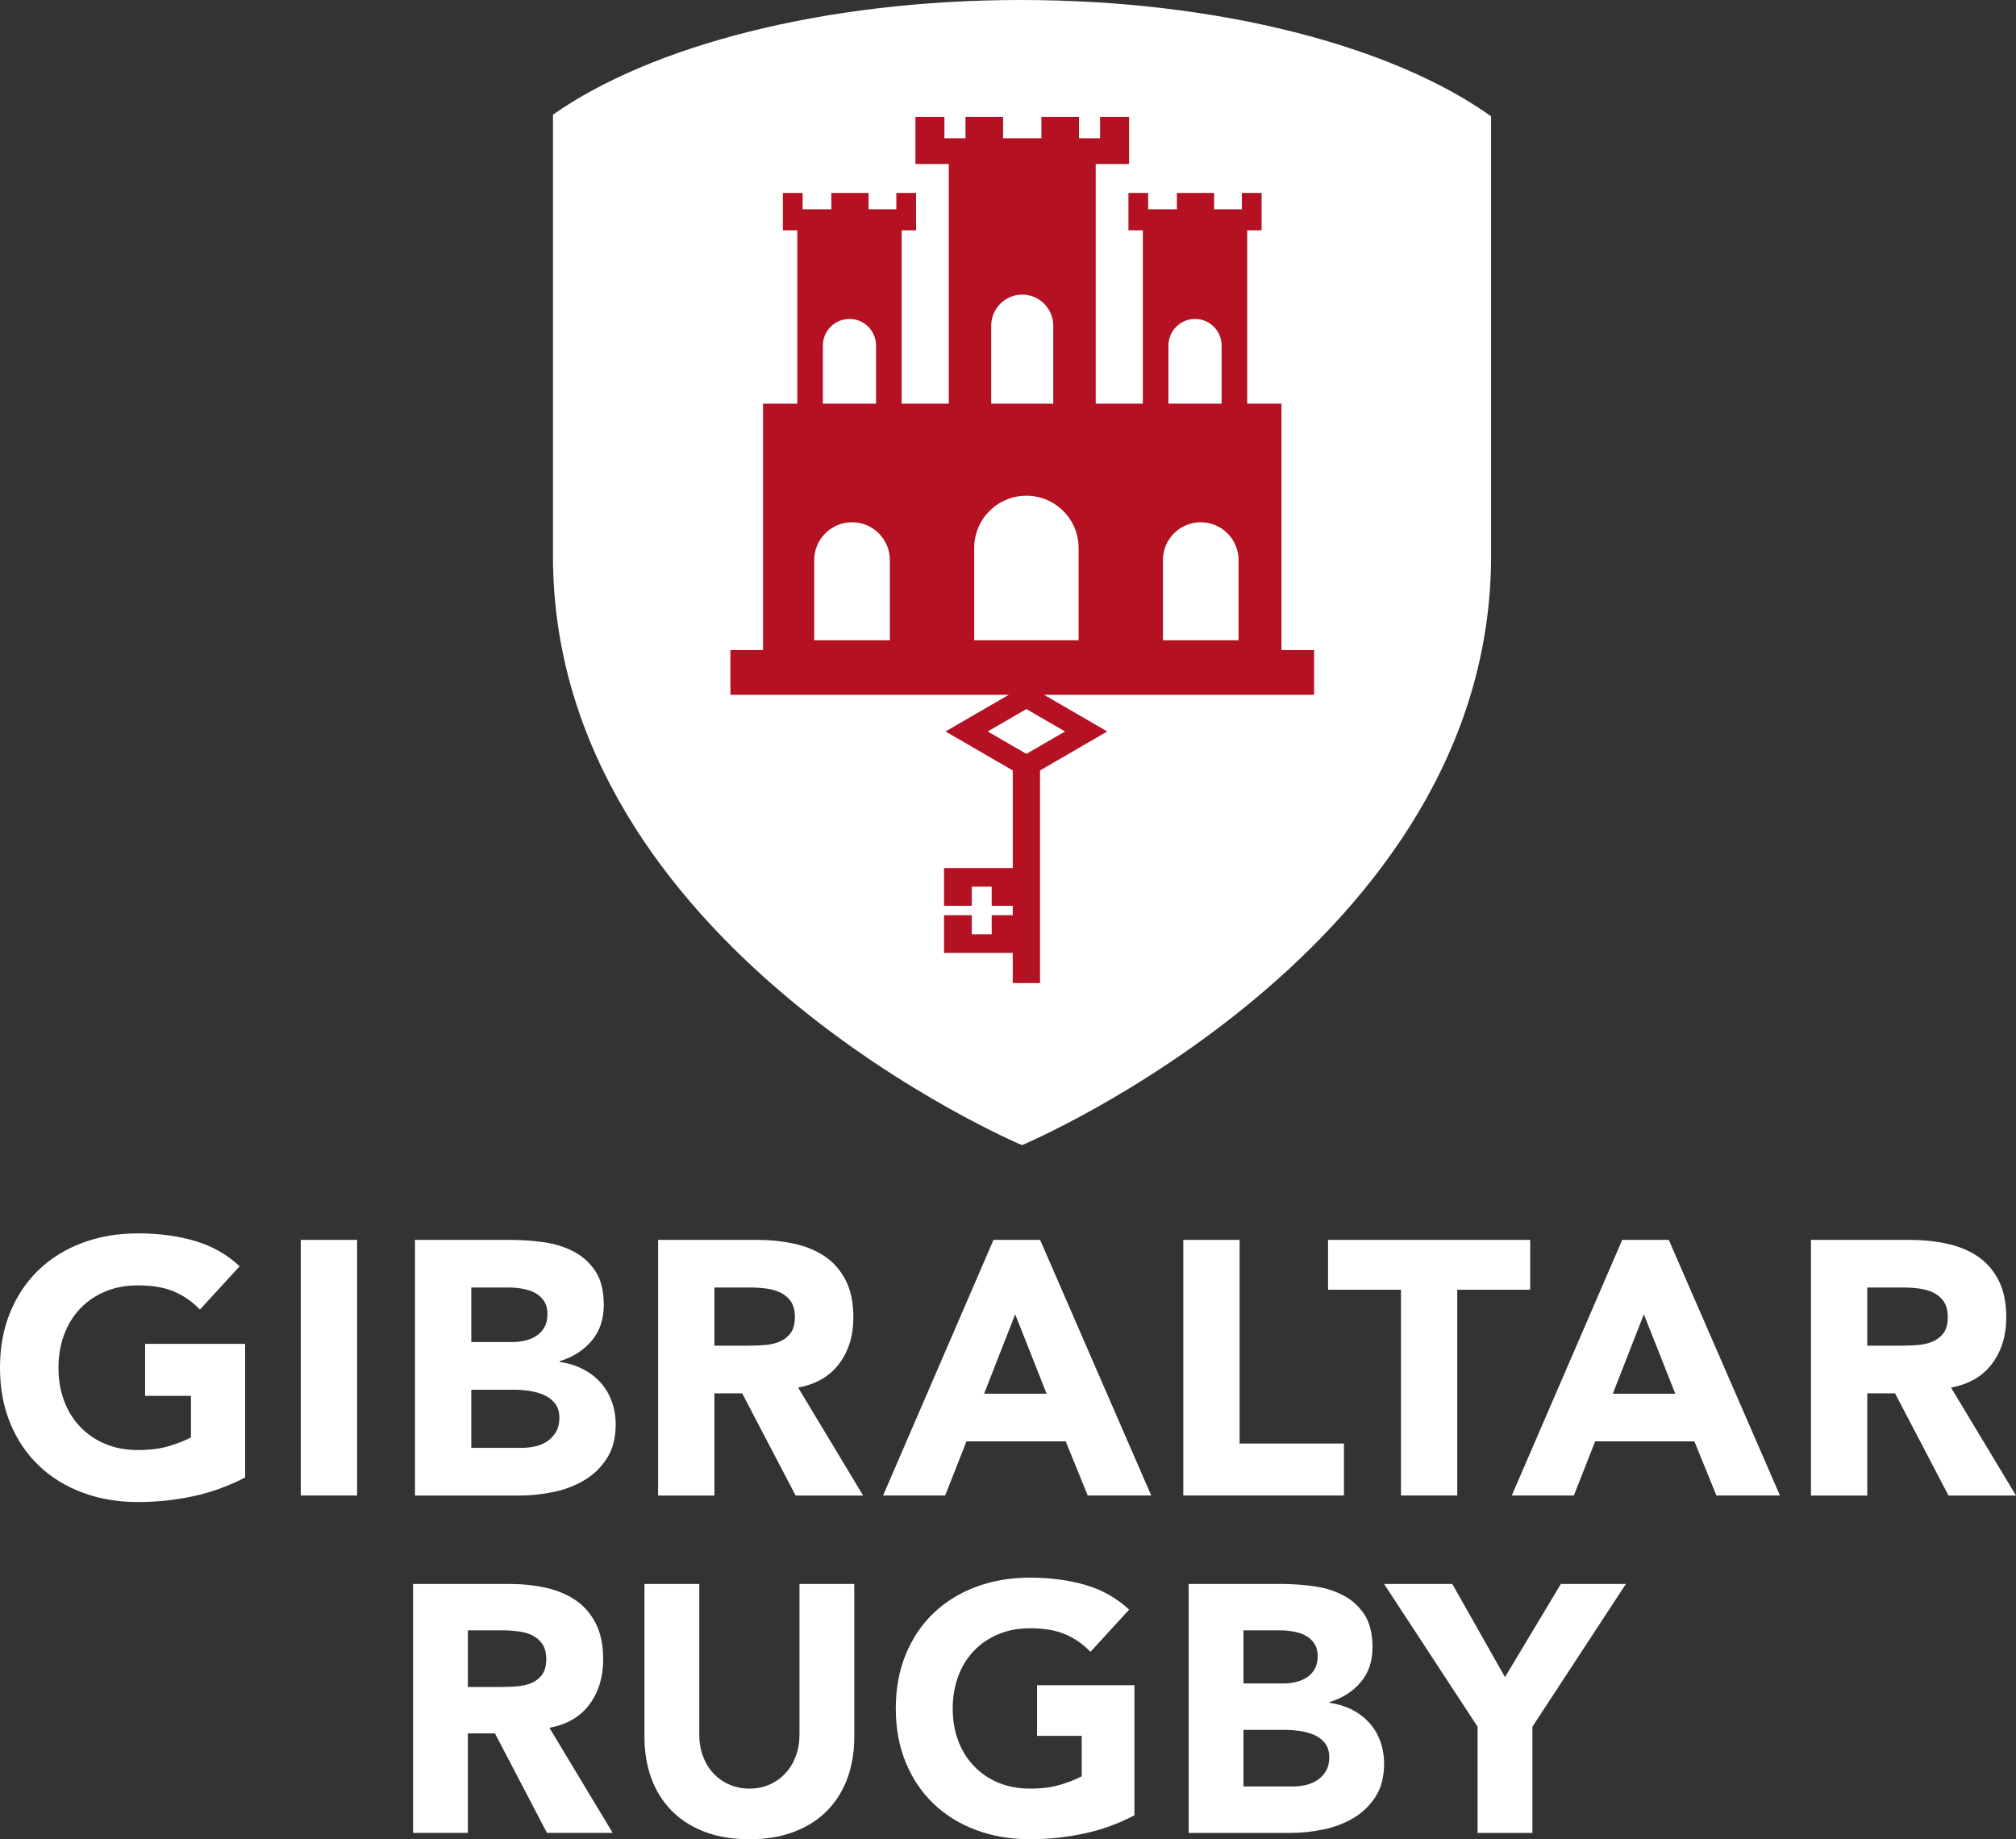
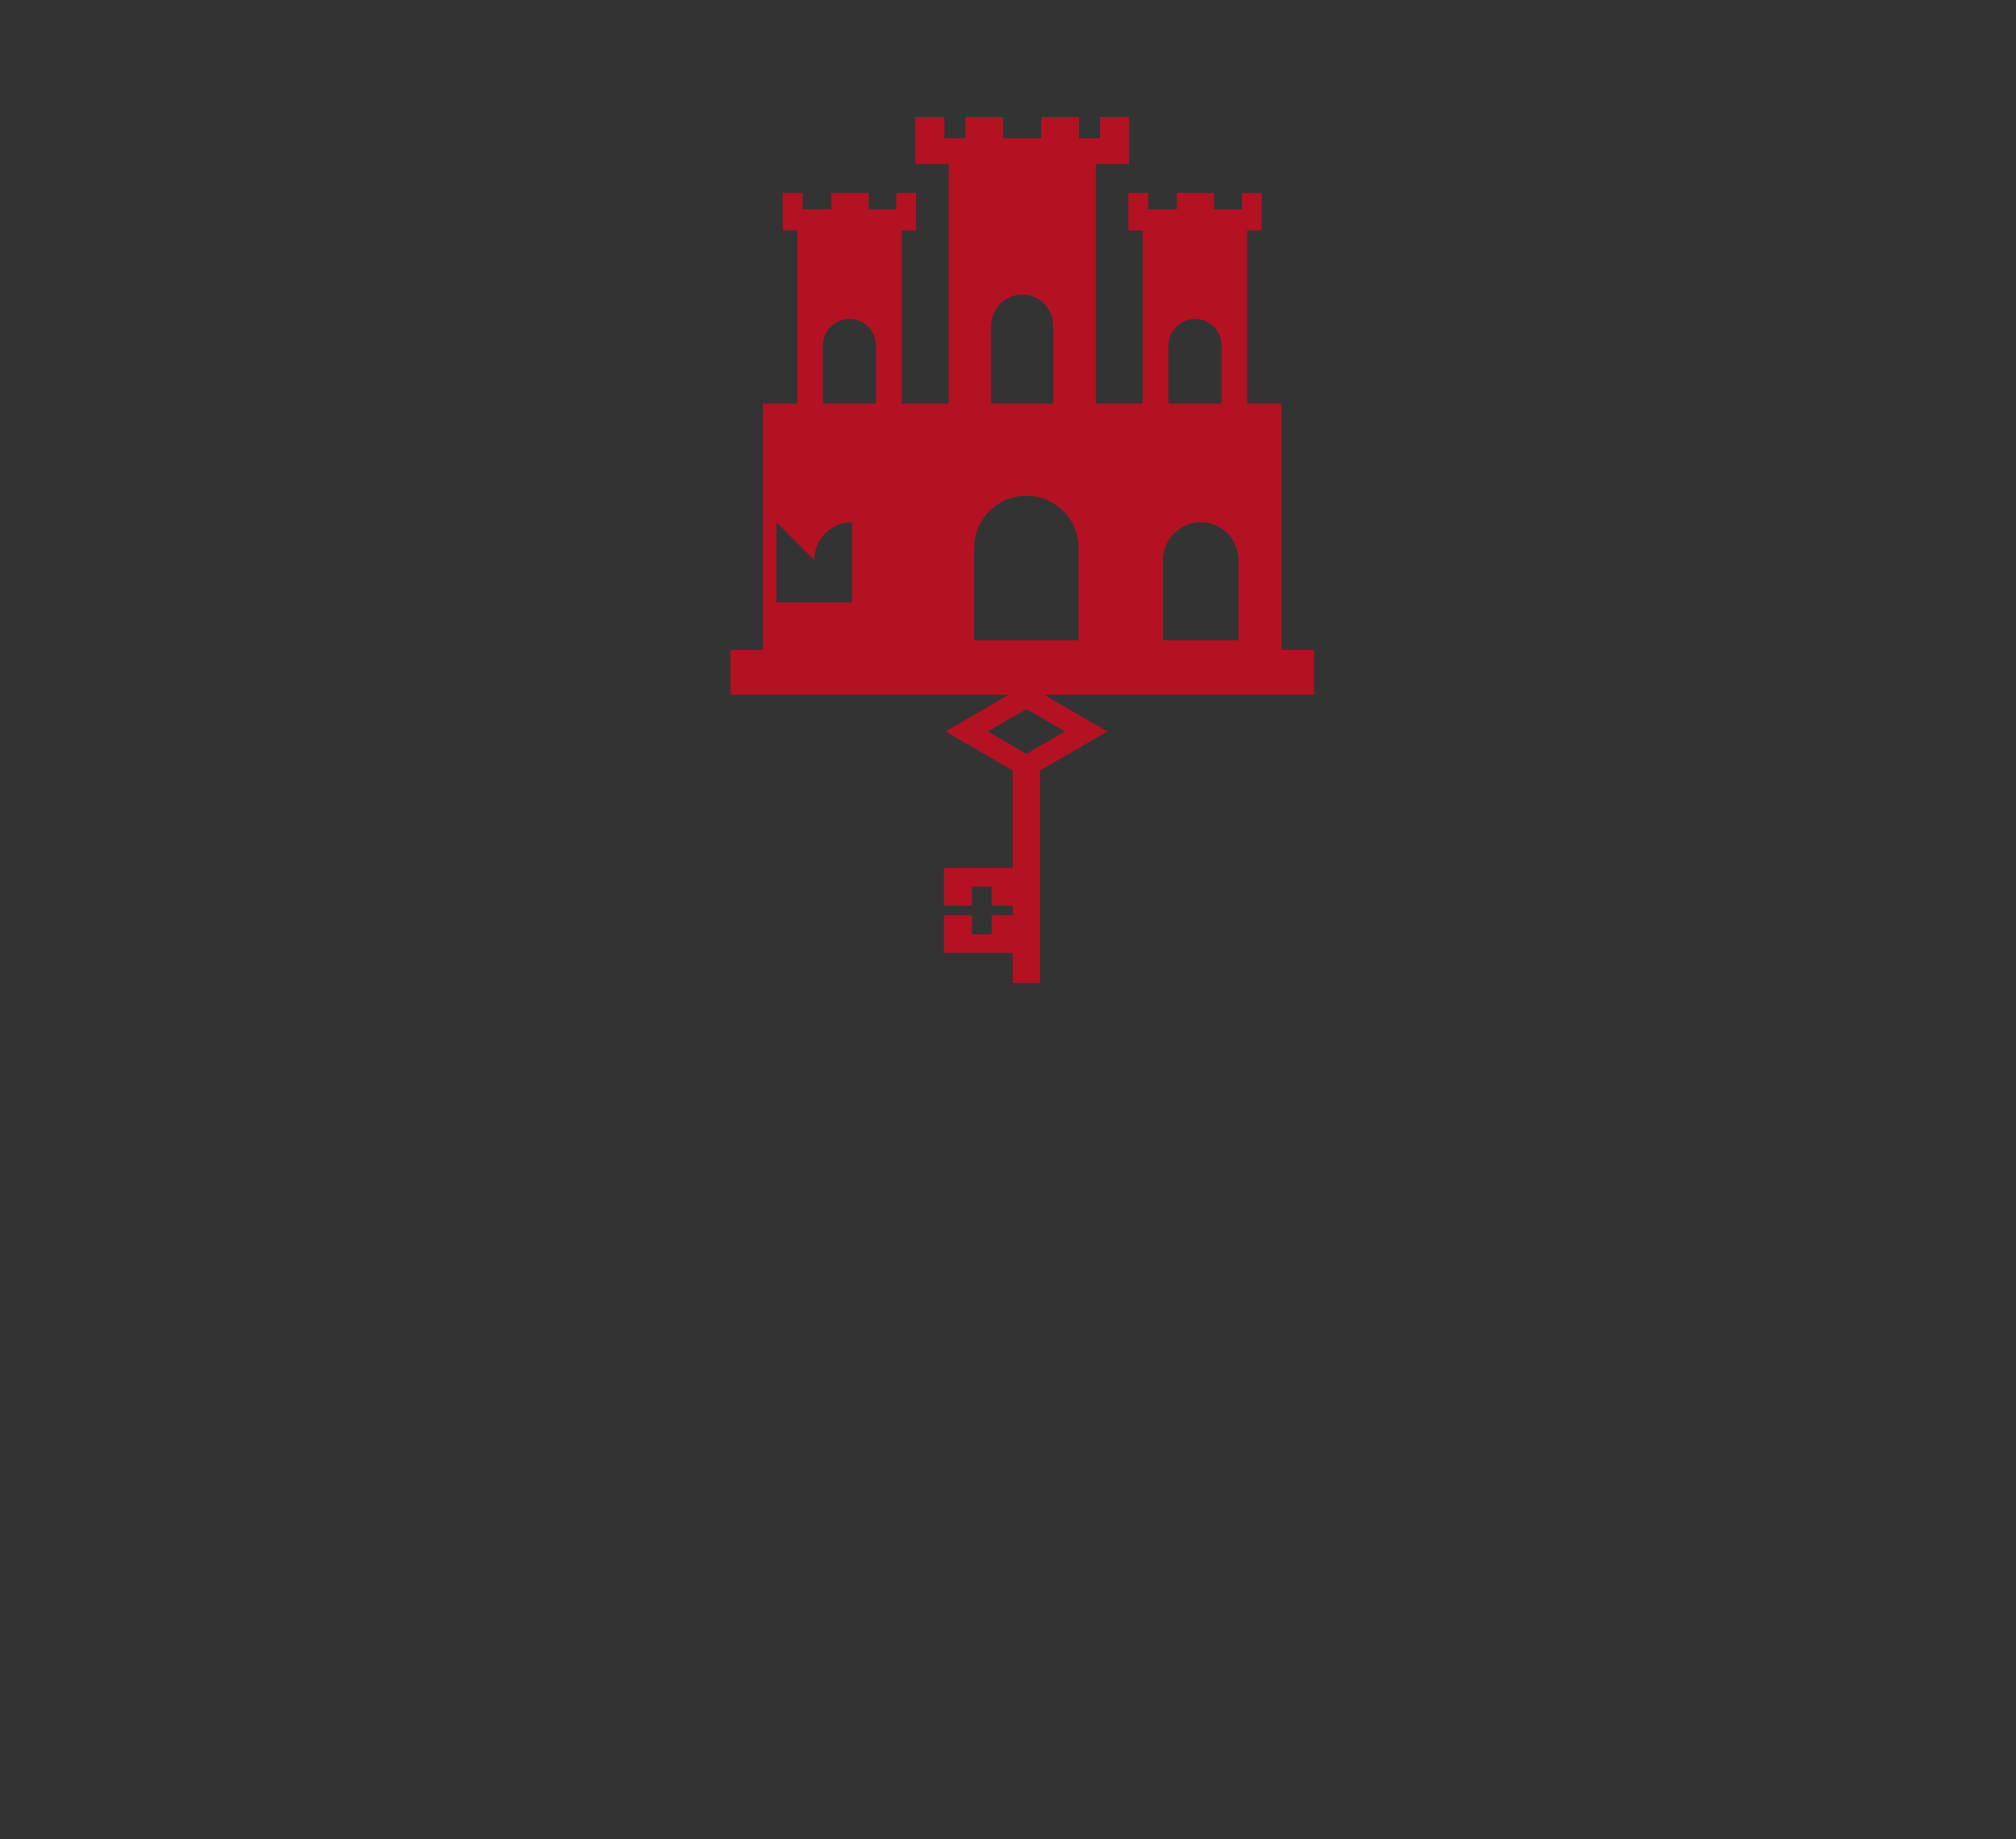
<svg xmlns="http://www.w3.org/2000/svg" id="logo-gibraltar-rugby-reversed" viewBox="0 0 512 467">
  <rect x="0" y="0" width="512" height="467" fill="#333333" stroke="none" />
  <defs>
    <style>.cls-1{fill:#fff;}.cls-2{fill:#b41223;}</style>
  </defs>
-   <path id="white" class="cls-1" d="M62.247,375.152c-4.217,2.2-8.615,3.784-13.204,4.763-4.58.978-9.256,1.472-14.027,1.472-5.074,0-9.75-.797-14.027-2.39-4.277-1.585-7.975-3.862-11.092-6.824-3.117-2.97-5.542-6.564-7.291-10.781-1.74-4.217-2.606-8.919-2.606-14.116s.866-9.907,2.606-14.124c1.749-4.217,4.173-7.802,7.291-10.773,3.117-2.961,6.814-5.239,11.092-6.833,4.277-1.585,8.953-2.381,14.027-2.381,5.195,0,9.983.623,14.347,1.879,4.373,1.256,8.208,3.412,11.507,6.469l-10.087,10.998c-1.957-2.009-4.156-3.542-6.598-4.581-2.442-1.04-5.498-1.559-9.169-1.559-3.057,0-5.819.52-8.295,1.559-2.476,1.039-4.598,2.494-6.373,4.356-1.775,1.862-3.134,4.079-4.078,6.642-.952,2.572-1.42,5.352-1.42,8.348,0,3.057.468,5.854,1.42,8.383.944,2.546,2.303,4.746,4.078,6.607,1.775,1.862,3.896,3.317,6.373,4.356,2.476,1.039,5.238,1.559,8.295,1.559,3.117,0,5.81-.355,8.07-1.056,2.26-.702,4.061-1.42,5.412-2.156v-10.539h-11.646v-13.206h25.396v33.929ZM76.387,379.732h14.304v-64.914h-14.304v64.914ZM105.388,379.736h26.591c2.866,0,5.758-.303,8.659-.918,2.909-.606,5.516-1.619,7.845-3.022,2.321-1.403,4.217-3.256,5.68-5.551,1.472-2.294,2.199-5.152,2.199-8.573,0-2.078-.338-4.035-1.004-5.871-.675-1.836-1.637-3.438-2.892-4.806-1.247-1.377-2.745-2.512-4.494-3.395-1.74-.883-3.68-1.48-5.819-1.792v-.182c3.36-1.039,6.07-2.763,8.113-5.179,2.052-2.416,3.074-5.456,3.074-9.119,0-3.551-.701-6.391-2.113-8.539-1.403-2.13-3.238-3.801-5.498-4.988-2.26-1.195-4.814-1.983-7.654-2.39-2.84-.39-5.671-.589-8.477-.589h-24.21v64.914ZM119.692,326.919h9.715c1.1,0,2.234.113,3.394.321,1.16.216,2.199.571,3.117,1.056.918.494,1.662,1.178,2.243,2.061.589.883.875,2,.875,3.351,0,1.282-.26,2.382-.779,3.3-.519.918-1.204,1.645-2.061,2.199-.857.554-1.818.944-2.892,1.195-1.065.243-2.147.364-3.256.364h-10.356v-13.847ZM119.692,352.873h10.815c1.16,0,2.416.087,3.767.269,1.342.191,2.589.52,3.758,1.013,1.16.485,2.121,1.204,2.883,2.156.762.943,1.152,2.182,1.152,3.706,0,1.412-.294,2.607-.875,3.577-.58.987-1.333,1.775-2.243,2.39-.918.606-1.948,1.039-3.074,1.281-1.134.243-2.251.364-3.351.364h-12.832v-14.756ZM167.133,379.734h14.304v-25.945h7.057l13.568,25.945h17.144l-16.503-27.417c4.589-.849,8.07-2.892,10.451-6.096,2.39-3.213,3.576-7.101,3.576-11.691,0-3.793-.649-6.954-1.966-9.491-1.316-2.537-3.091-4.555-5.316-6.053-2.234-1.498-4.832-2.563-7.793-3.204-2.97-.641-6.096-.961-9.403-.961h-25.119v64.914ZM181.437,326.918h9.351c1.281,0,2.598.095,3.94.277,1.342.182,2.537.537,3.576,1.057s1.896,1.264,2.572,2.243c.667.979,1.004,2.295,1.004,3.949,0,1.767-.381,3.144-1.143,4.122-.771.979-1.732,1.698-2.892,2.156-1.16.459-2.459.736-3.896.822-1.437.096-2.797.138-4.078.138h-8.434v-14.765ZM224.273,379.732h15.767l5.412-13.751h25.205l5.593,13.751h16.131l-28.227-64.914h-11.836l-28.045,64.914ZM265.8,353.874h-15.863l7.888-20.169,7.975,20.169ZM300.52,379.733h40.799v-13.206h-26.495v-51.708h-14.304v64.914ZM355.803,379.732h14.295v-52.262h18.521v-12.652h-51.337v12.652h18.521v52.262ZM383.939,379.732h15.767l5.412-13.751h25.205l5.594,13.751h16.14l-28.236-64.914h-11.828l-28.054,64.914ZM425.466,353.874h-15.863l7.888-20.169,7.975,20.169ZM459.927,379.734h14.304v-25.945h7.057l13.568,25.945h17.144l-16.503-27.417c4.589-.849,8.079-2.892,10.46-6.096,2.381-3.213,3.567-7.101,3.567-11.691,0-3.793-.649-6.954-1.965-9.491-1.316-2.537-3.091-4.555-5.316-6.053-2.234-1.498-4.832-2.563-7.793-3.204-2.97-.641-6.096-.961-9.403-.961h-25.119v64.914ZM474.231,326.918h9.351c1.282,0,2.598.095,3.94.277s2.537.537,3.576,1.057c1.039.52,1.896,1.264,2.572,2.243.667.979,1.004,2.295,1.004,3.949,0,1.767-.381,3.144-1.143,4.122-.771.979-1.732,1.698-2.892,2.156s-2.459.736-3.896.822c-1.437.096-2.797.138-4.078.138h-8.434v-14.765ZM104.9,465.392h13.923v-25.269h6.875l13.213,25.269h16.694l-16.07-26.689c4.459-.831,7.853-2.815,10.174-5.941,2.321-3.126,3.481-6.919,3.481-11.379,0-3.689-.641-6.772-1.914-9.24-1.281-2.477-3.013-4.434-5.178-5.897-2.173-1.455-4.702-2.494-7.594-3.126-2.883-.624-5.931-.936-9.152-.936h-24.452v63.208ZM118.823,413.97h9.109c1.247,0,2.528.095,3.836.269s2.468.52,3.481,1.031c1.013.502,1.844,1.229,2.502,2.182.649.953.978,2.234.978,3.837,0,1.732-.372,3.065-1.117,4.018-.745.952-1.68,1.654-2.814,2.104-1.126.442-2.39.71-3.792.797-1.394.087-2.719.138-3.974.138h-8.208v-14.375ZM216.964,402.182h-13.923v38.303c0,1.966-.312,3.784-.944,5.447-.623,1.671-1.498,3.117-2.632,4.33-1.126,1.221-2.468,2.174-4.018,2.858-1.541.684-3.238,1.031-5.083,1.031s-3.559-.347-5.135-1.031-2.935-1.637-4.061-2.858c-1.134-1.212-2.009-2.659-2.632-4.33-.623-1.663-.944-3.481-.944-5.447v-38.303h-13.923v38.839c0,3.75.563,7.205,1.697,10.358,1.134,3.152,2.814,5.889,5.048,8.209,2.225,2.329,5.005,4.139,8.338,5.447,3.334,1.317,7.204,1.966,11.611,1.966,4.338,0,8.182-.649,11.516-1.966,3.334-1.308,6.113-3.117,8.347-5.447,2.225-2.321,3.905-5.057,5.039-8.209,1.134-3.152,1.697-6.607,1.697-10.358v-38.839ZM288.109,427.9h-24.729v12.851h11.343v10.27c-1.316.71-3.074,1.412-5.273,2.096-2.199.684-4.814,1.031-7.853,1.031-2.979,0-5.663-.502-8.079-1.515-2.407-1.013-4.477-2.433-6.2-4.244-1.732-1.818-3.057-3.957-3.974-6.425-.926-2.468-1.385-5.196-1.385-8.175,0-2.91.459-5.62,1.385-8.123.918-2.503,2.243-4.659,3.974-6.469,1.723-1.819,3.792-3.23,6.2-4.243,2.416-1.013,5.1-1.515,8.079-1.515,3.567,0,6.546.502,8.927,1.515s4.52,2.503,6.425,4.46l9.819-10.712c-3.212-2.97-6.944-5.075-11.196-6.296-4.26-1.212-8.918-1.827-13.975-1.827-4.944,0-9.49.771-13.655,2.321-4.173,1.55-7.767,3.767-10.806,6.651-3.031,2.892-5.394,6.382-7.091,10.496-1.697,4.096-2.546,8.686-2.546,13.743s.849,9.638,2.546,13.752c1.697,4.105,4.061,7.603,7.091,10.487,3.039,2.892,6.633,5.109,10.806,6.651,4.165,1.55,8.711,2.321,13.655,2.321,4.641,0,9.195-.476,13.655-1.429,4.468-.944,8.754-2.494,12.858-4.642v-33.028ZM301.883,465.396h25.881c2.805,0,5.619-.294,8.442-.892,2.823-.598,5.368-1.576,7.637-2.945,2.26-1.368,4.104-3.17,5.533-5.404,1.42-2.234,2.139-5.014,2.139-8.348,0-2.026-.329-3.931-.978-5.715-.658-1.784-1.593-3.343-2.814-4.685-1.221-1.342-2.676-2.442-4.373-3.308-1.697-.857-3.585-1.437-5.671-1.741v-.182c3.273-1.004,5.905-2.685,7.897-5.04,2-2.347,2.996-5.309,2.996-8.885,0-3.447-.693-6.218-2.052-8.305-1.368-2.078-3.16-3.698-5.36-4.858-2.199-1.161-4.684-1.94-7.455-2.321-2.762-.39-5.516-.58-8.252-.58h-23.569v63.208ZM315.806,413.974h9.464c1.074,0,2.173.104,3.299.303,1.134.217,2.147.554,3.039,1.031.892.476,1.619,1.152,2.191,2.009.563.866.849,1.949.849,3.256,0,1.255-.26,2.32-.762,3.221-.502.892-1.178,1.602-2.009,2.139s-1.775.918-2.814,1.161c-1.039.242-2.095.355-3.169.355h-10.087v-13.474ZM315.806,439.235h10.538c1.126,0,2.347.087,3.654.269,1.316.182,2.537.511,3.663.978,1.134.476,2.069,1.178,2.814,2.105.745.918,1.117,2.13,1.117,3.611,0,1.368-.286,2.537-.849,3.481-.563.952-1.299,1.732-2.191,2.321-.892.598-1.888,1.013-2.987,1.256-1.1.234-2.191.355-3.256.355h-12.503v-14.375ZM375.26,465.398h13.923v-26.967l23.742-36.25h-16.512l-14.192,23.659-13.386-23.659h-17.326l23.751,36.25v26.967ZM259.256,0c-50.03,0-93.92,11.622-118.822,29.115v112.04c0,99.535,119.126,149.607,119.126,149.607,0,0,119.126-50.071,119.126-149.607V29.53C353.886,11.804,309.684,0,259.256,0" />
-   <path id="red" class="cls-2" d="M333.741,165.057h-8.286v-62.558h-8.702v-44.018h3.654v-9.491h-5.013v4.148h-7.048v-4.148h-9.455v4.148h-7.291v-4.148h-5.013v9.491h3.654v44.018h-11.966v-60.861h8.477v-11.959h-7.369v5.43h-5.351v-5.43h-9.55v5.43h-9.732v-5.43h-9.542v5.43h-5.351v-5.43h-7.368v11.959h8.477v60.861h-11.975v-44.018h3.663v-9.491h-5.013v4.148h-7.048v-4.148h-9.455v4.148h-7.299v-4.148h-5.013v9.491h3.663v44.018h-8.702v62.558h-8.286v11.362h70.698l-.883.511-9.819,5.69-5.36,3.108,5.36,3.109,9.819,5.69,1.896,1.099v24.784h-17.464v9.578h7.057v-4.858h5.057v4.858h5.351v2.39h-5.351v4.849h-5.057v-4.849h-7.057v9.569h17.464v7.664h6.927v-53.985l1.896-1.099,9.819-5.69,5.36-3.109-5.36-3.108-9.819-5.69-.883-.511h68.594v-11.362ZM206.788,142.212c0-5.3,4.295-9.604,9.602-9.604s9.602,4.304,9.602,9.604v20.359h-19.205v-20.359ZM247.415,139.129c0-7.326,5.931-13.258,13.256-13.258s13.256,5.932,13.256,13.258v23.442h-26.513v-23.442ZM295.349,142.212c0-5.3,4.303-9.604,9.602-9.604s9.602,4.304,9.602,9.604v20.359h-19.205v-20.359ZM296.743,87.733c0-3.724,3.031-6.746,6.754-6.746s6.754,3.022,6.754,6.746v14.765h-13.507v-14.765ZM251.735,82.719h0c0-4.373,3.533-7.915,7.879-7.915s7.879,3.542,7.879,7.915v19.779h-15.759v-19.779ZM208.987,87.733c0-3.724,3.022-6.746,6.754-6.746s6.745,3.022,6.745,6.746v14.765h-13.499v-14.765ZM270.49,185.727l-9.819,5.69-9.819-5.69,9.819-5.689,9.819,5.689Z" />
+   <path id="red" class="cls-2" d="M333.741,165.057h-8.286v-62.558h-8.702v-44.018h3.654v-9.491h-5.013v4.148h-7.048v-4.148h-9.455v4.148h-7.291v-4.148h-5.013v9.491h3.654v44.018h-11.966v-60.861h8.477v-11.959h-7.369v5.43h-5.351v-5.43h-9.55v5.43h-9.732v-5.43h-9.542v5.43h-5.351v-5.43h-7.368v11.959h8.477v60.861h-11.975v-44.018h3.663v-9.491h-5.013v4.148h-7.048v-4.148h-9.455v4.148h-7.299v-4.148h-5.013v9.491h3.663v44.018h-8.702v62.558h-8.286v11.362h70.698l-.883.511-9.819,5.69-5.36,3.108,5.36,3.109,9.819,5.69,1.896,1.099v24.784h-17.464v9.578h7.057v-4.858h5.057v4.858h5.351v2.39h-5.351v4.849h-5.057v-4.849h-7.057v9.569h17.464v7.664h6.927v-53.985l1.896-1.099,9.819-5.69,5.36-3.109-5.36-3.108-9.819-5.69-.883-.511h68.594v-11.362ZM206.788,142.212c0-5.3,4.295-9.604,9.602-9.604v20.359h-19.205v-20.359ZM247.415,139.129c0-7.326,5.931-13.258,13.256-13.258s13.256,5.932,13.256,13.258v23.442h-26.513v-23.442ZM295.349,142.212c0-5.3,4.303-9.604,9.602-9.604s9.602,4.304,9.602,9.604v20.359h-19.205v-20.359ZM296.743,87.733c0-3.724,3.031-6.746,6.754-6.746s6.754,3.022,6.754,6.746v14.765h-13.507v-14.765ZM251.735,82.719h0c0-4.373,3.533-7.915,7.879-7.915s7.879,3.542,7.879,7.915v19.779h-15.759v-19.779ZM208.987,87.733c0-3.724,3.022-6.746,6.754-6.746s6.745,3.022,6.745,6.746v14.765h-13.499v-14.765ZM270.49,185.727l-9.819,5.69-9.819-5.69,9.819-5.689,9.819,5.689Z" />
</svg>